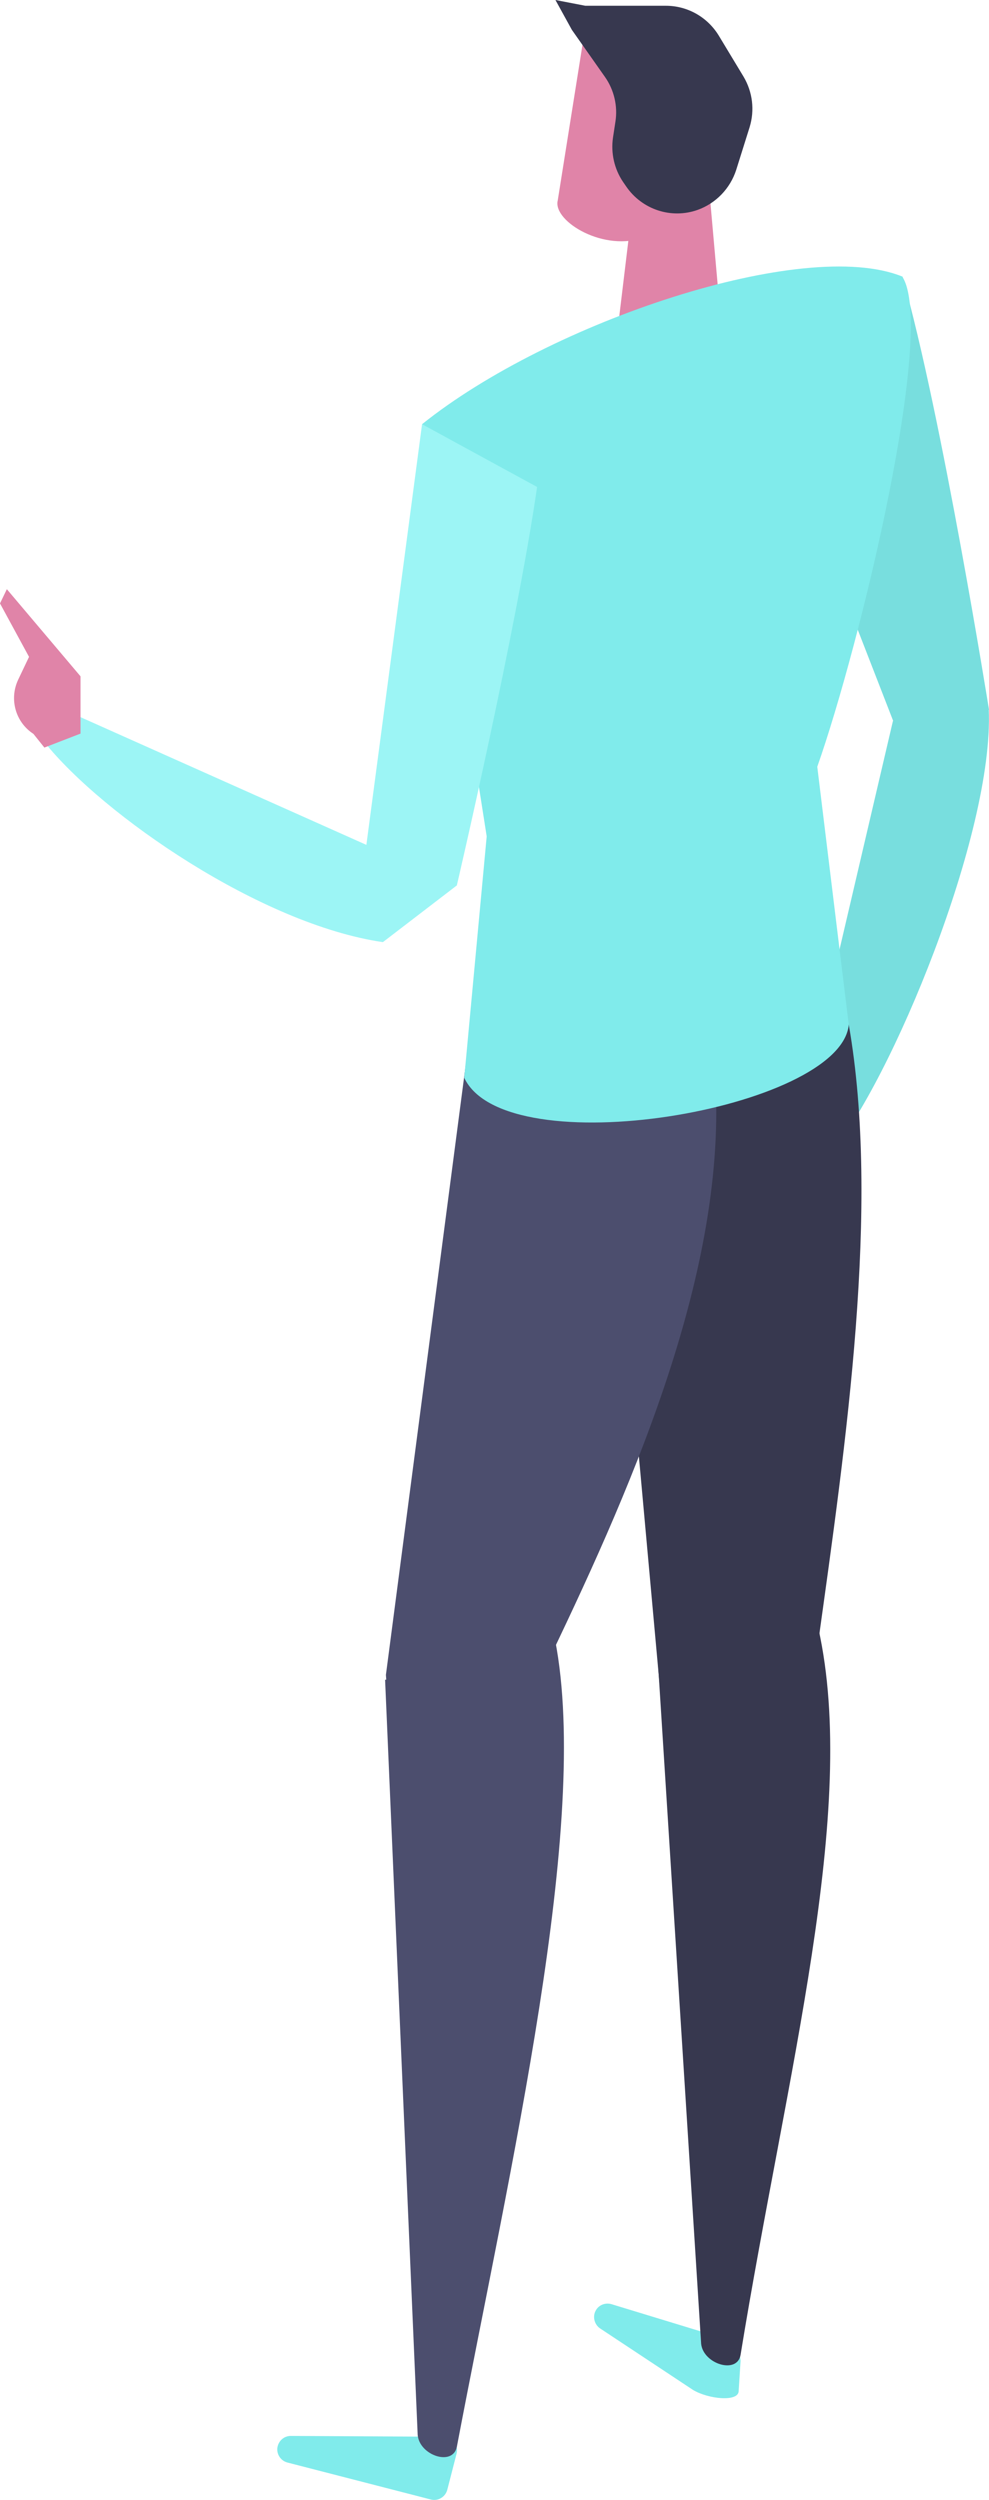
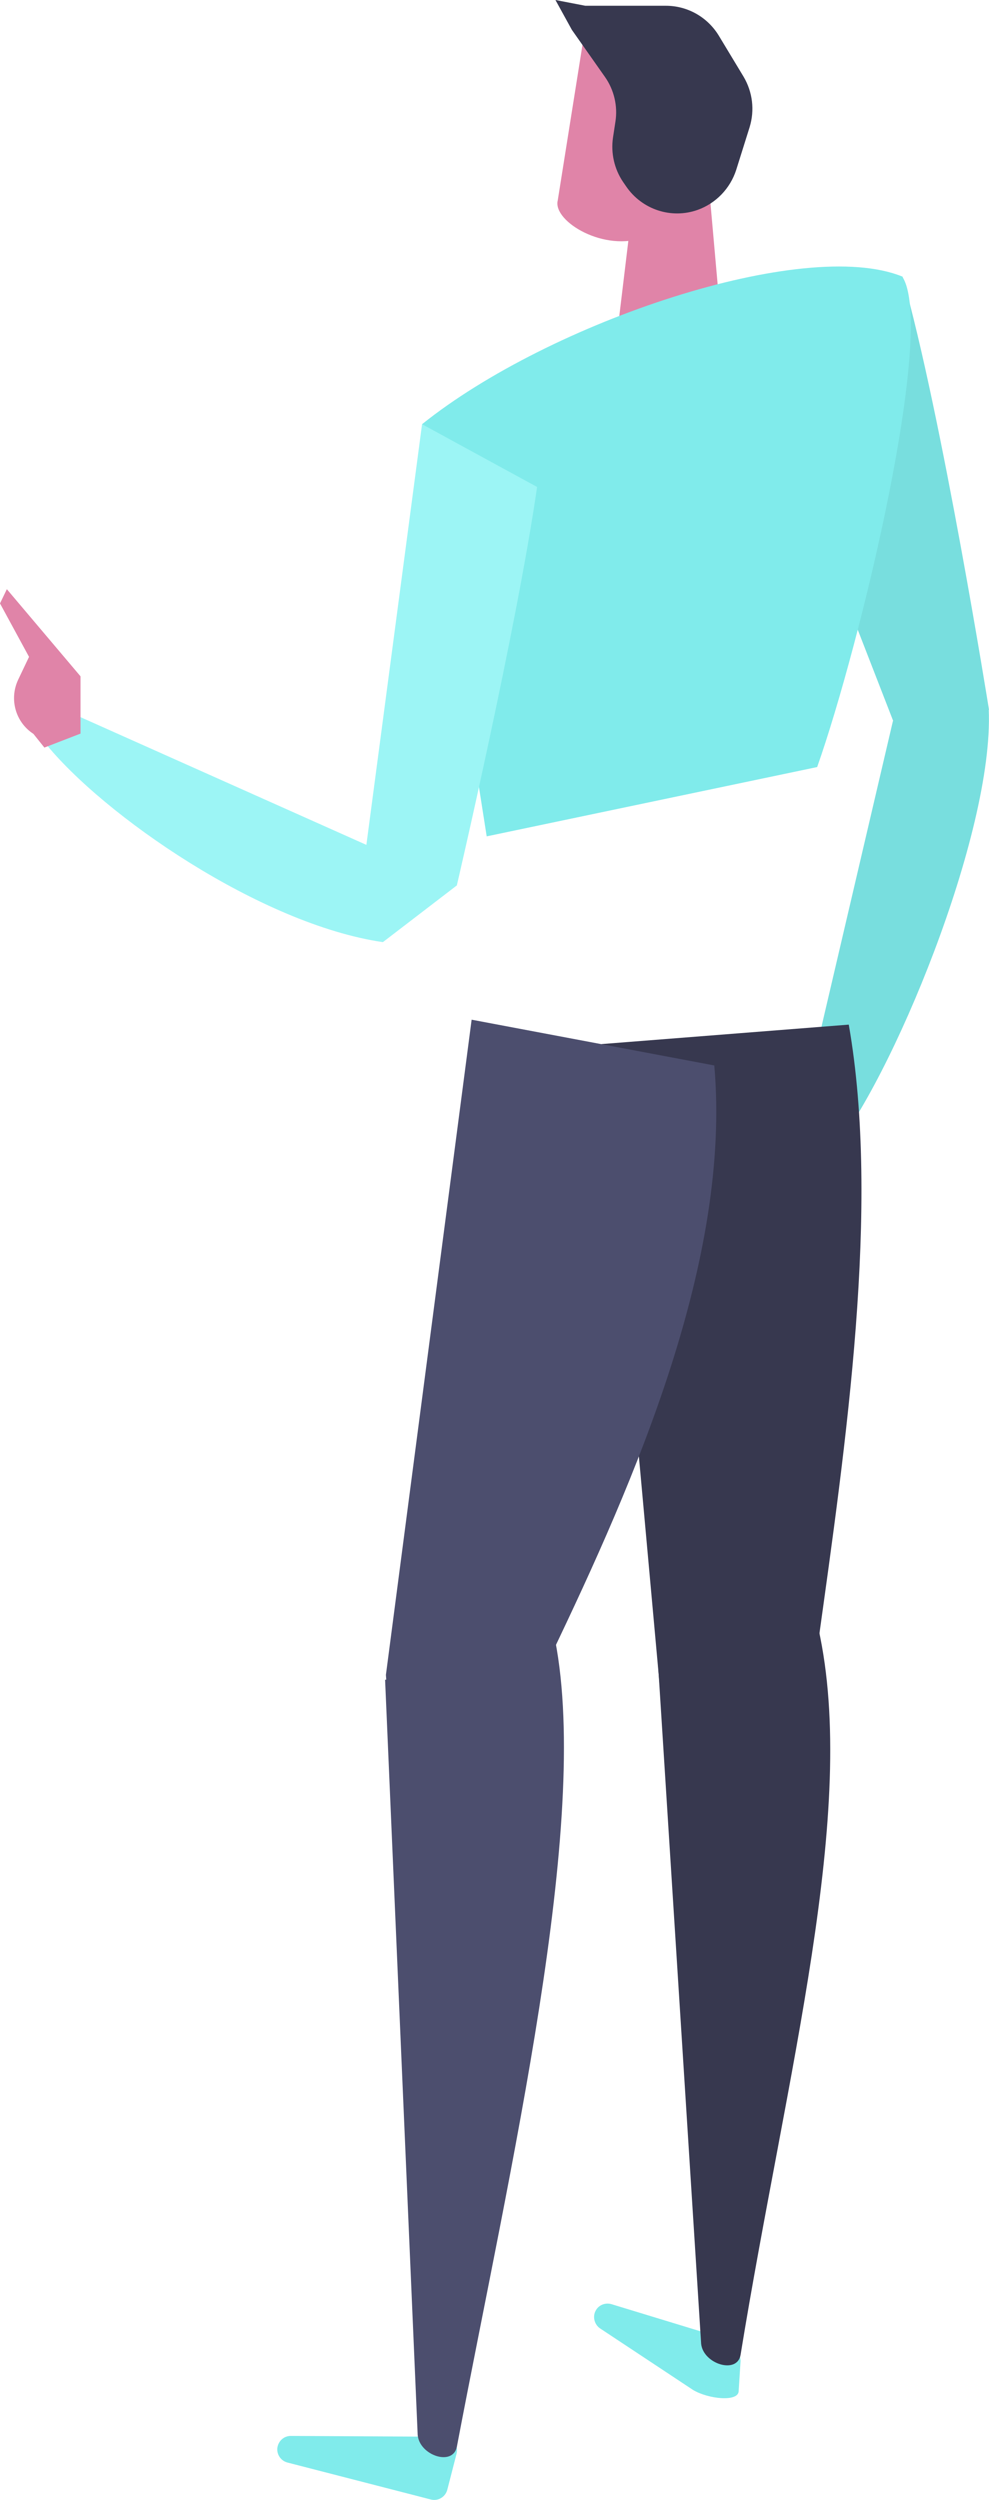
<svg xmlns="http://www.w3.org/2000/svg" id="Layer_2" viewBox="0 0 36.11 91.23">
  <defs>
    <style>.cls-1{fill:#9cf5f5;}.cls-1,.cls-2,.cls-3,.cls-4,.cls-5,.cls-6{stroke-width:0px;}.cls-2{fill:#80ebeb;}.cls-3{fill:#e084a8;}.cls-4{fill:#4c4e6e;}.cls-5{fill:#78dede;}.cls-6{fill:#37384f;}</style>
  </defs>
  <g id="Layer_3">
    <path class="cls-2" d="M27.04,86.15c-.01-.34-.31-.73-.62-.82l-4.1-1.25c-.22-.06-.45.03-.56.22-.14.23-.06.54.17.68l3.37,2.23c.56.34,1.67.45,1.67.04l.07-1.1Z" />
    <path class="cls-2" d="M15.73,91.21l-5.24-1.35c-.26-.07-.42-.34-.35-.6.06-.22.25-.37.48-.37l5.58.03c.32,0,.55.31.47.62l-.34,1.32c-.07.26-.34.42-.6.35Z" />
    <path class="cls-3" d="M20.36,7.33c-.16.76,1.72,1.89,3.19,1.32l1.77-1.18,1.71-3.7-1.32-2.86-4.37.27-.98,6.16Z" />
    <polygon class="cls-3" points="23.02 8.14 22.42 13.12 26.42 12.83 25.88 6.74 23.02 8.14" />
    <path class="cls-6" d="M20.88,1.09l1.21,1.72c.33.47.47,1.06.38,1.63l-.09.59c-.08.56.05,1.14.37,1.61l.11.16c.58.85,1.65,1.2,2.61.86.67-.24,1.19-.78,1.41-1.46l.49-1.56c.19-.62.11-1.28-.22-1.84l-.9-1.49c-.41-.68-1.14-1.1-1.94-1.1h-2.94l-1.09-.21.6,1.09Z" />
    <path class="cls-6" d="M24.03,60.79l1.57,24.74c.08.74,1.32,1.12,1.44.4,1.67-10.26,4.32-19.86,2.84-26.51l-5.86,1.37Z" />
    <path class="cls-5" d="M33.51,26.98l2.6-1.08s-1.72-10.76-3.16-15.81l-5.69,2.45,5.36,13.79.9.66Z" />
    <path class="cls-5" d="M32.6,26.32l-3.59,15.35,1.3.43c2.21-2.59,5.99-11.7,5.79-16.21l-3.5.42Z" />
    <path class="cls-3" d="M29.01,41.68l-1.46,1.89-1.54.98.86.48c.5.28,1.12.27,1.61-.03l.88-.54.95-2.34-1.3-.43Z" />
    <path class="cls-6" d="M29.86,60.03c1.03-7.39,2.29-16.01,1.13-22.64l-9.03.71,2.17,23.89.52,1.7,5.2-3.67Z" />
    <path class="cls-4" d="M14.06,61.29l1.19,27.56c.06.75,1.28,1.16,1.43.44,1.94-10.21,4.89-22.74,3.59-29.43l-6.21,1.44Z" />
    <path class="cls-4" d="M20.1,60.44c3.12-6.5,6.6-14.49,5.98-21.56l-8.86-1.67-3.13,23.91.13,1.77,5.88-2.46Z" />
-     <path class="cls-2" d="M17.77,30.52l-.82,8.81c1.52,3.24,13.72,1.16,14.04-1.93l-1.36-11.14-11.86,4.25Z" />
    <path class="cls-2" d="M29.84,27.98c1.58-4.48,4.35-16.02,3.1-17.89-3.58-1.45-12.85,1.64-17.53,5.39l2.36,15.04,12.07-2.53Z" />
    <path class="cls-1" d="M13.87,32.23l2.81.08s2.18-9.34,2.93-14.54l-4.2-2.29-2.09,15.78.55.97Z" />
    <path class="cls-1" d="M16.69,32.31l-14.4-6.43-.67,1.2c2.13,2.66,7.9,6.65,12.36,7.3l2.7-2.07Z" />
    <path class="cls-3" d="M1.62,27.28l-.4-.5c-.65-.42-.89-1.26-.56-1.97l.4-.84-1.06-1.95.25-.52,2.69,3.18v2.09s-1.32.51-1.32.51Z" />
  </g>
</svg>